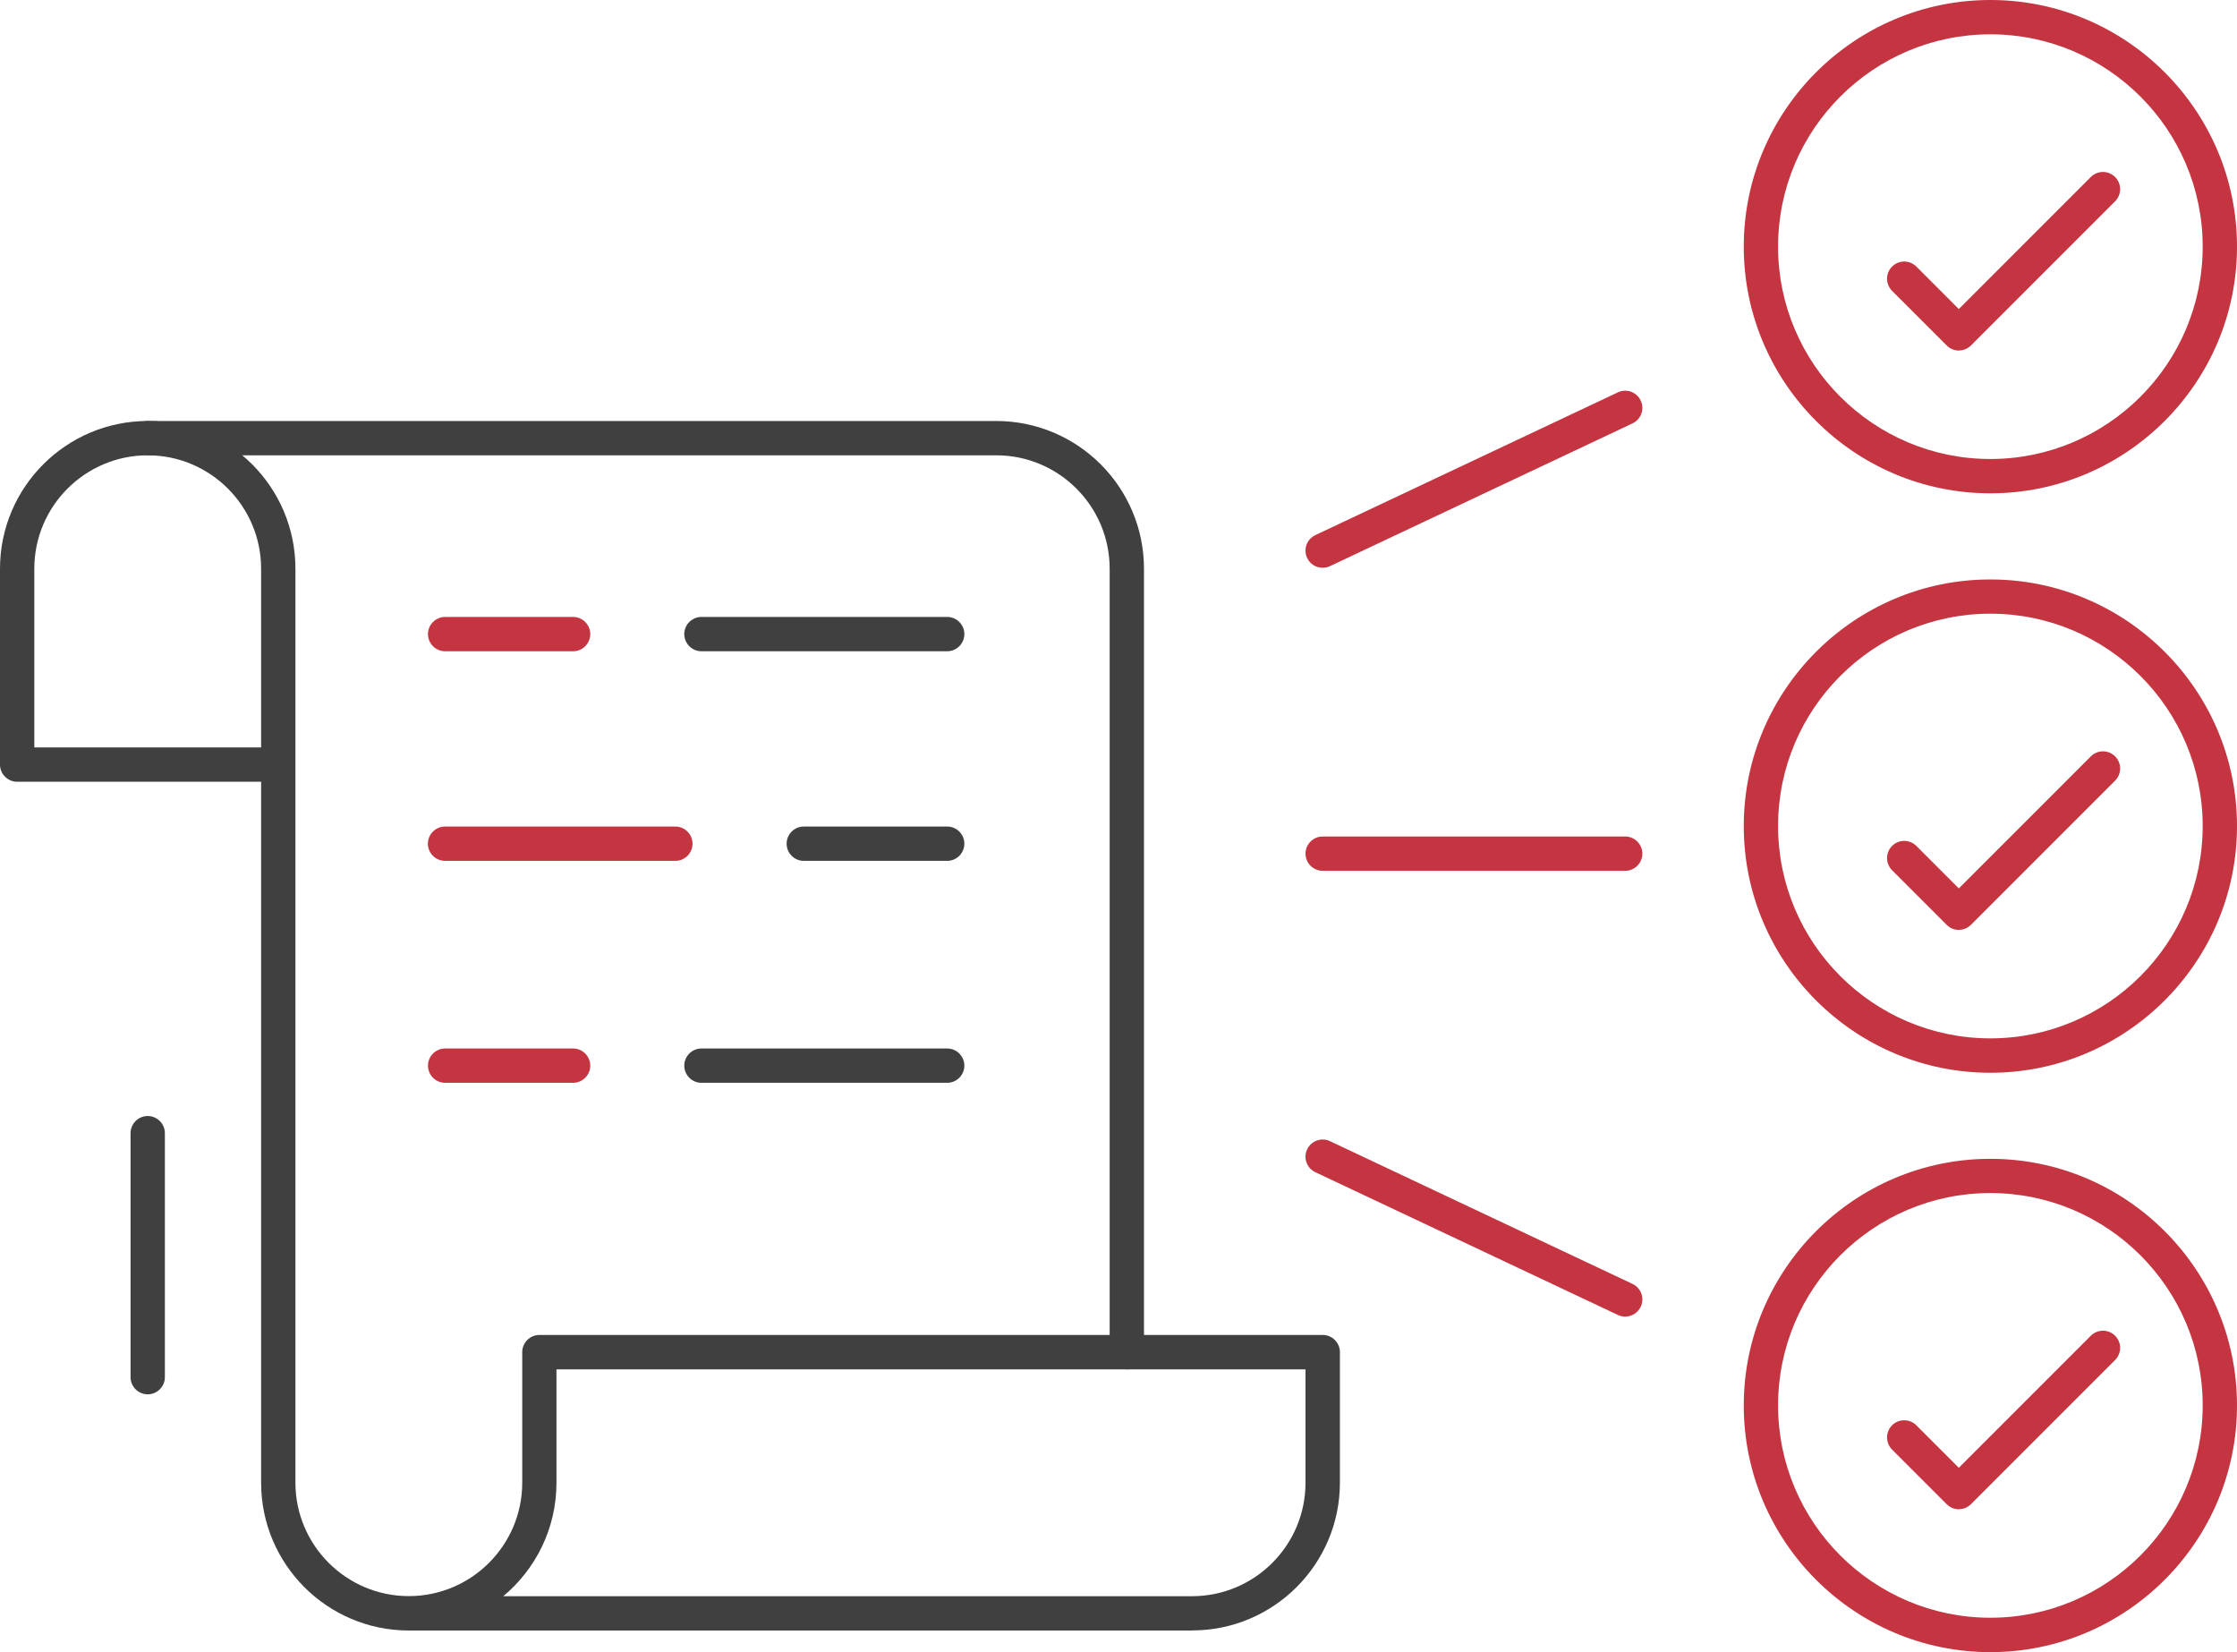
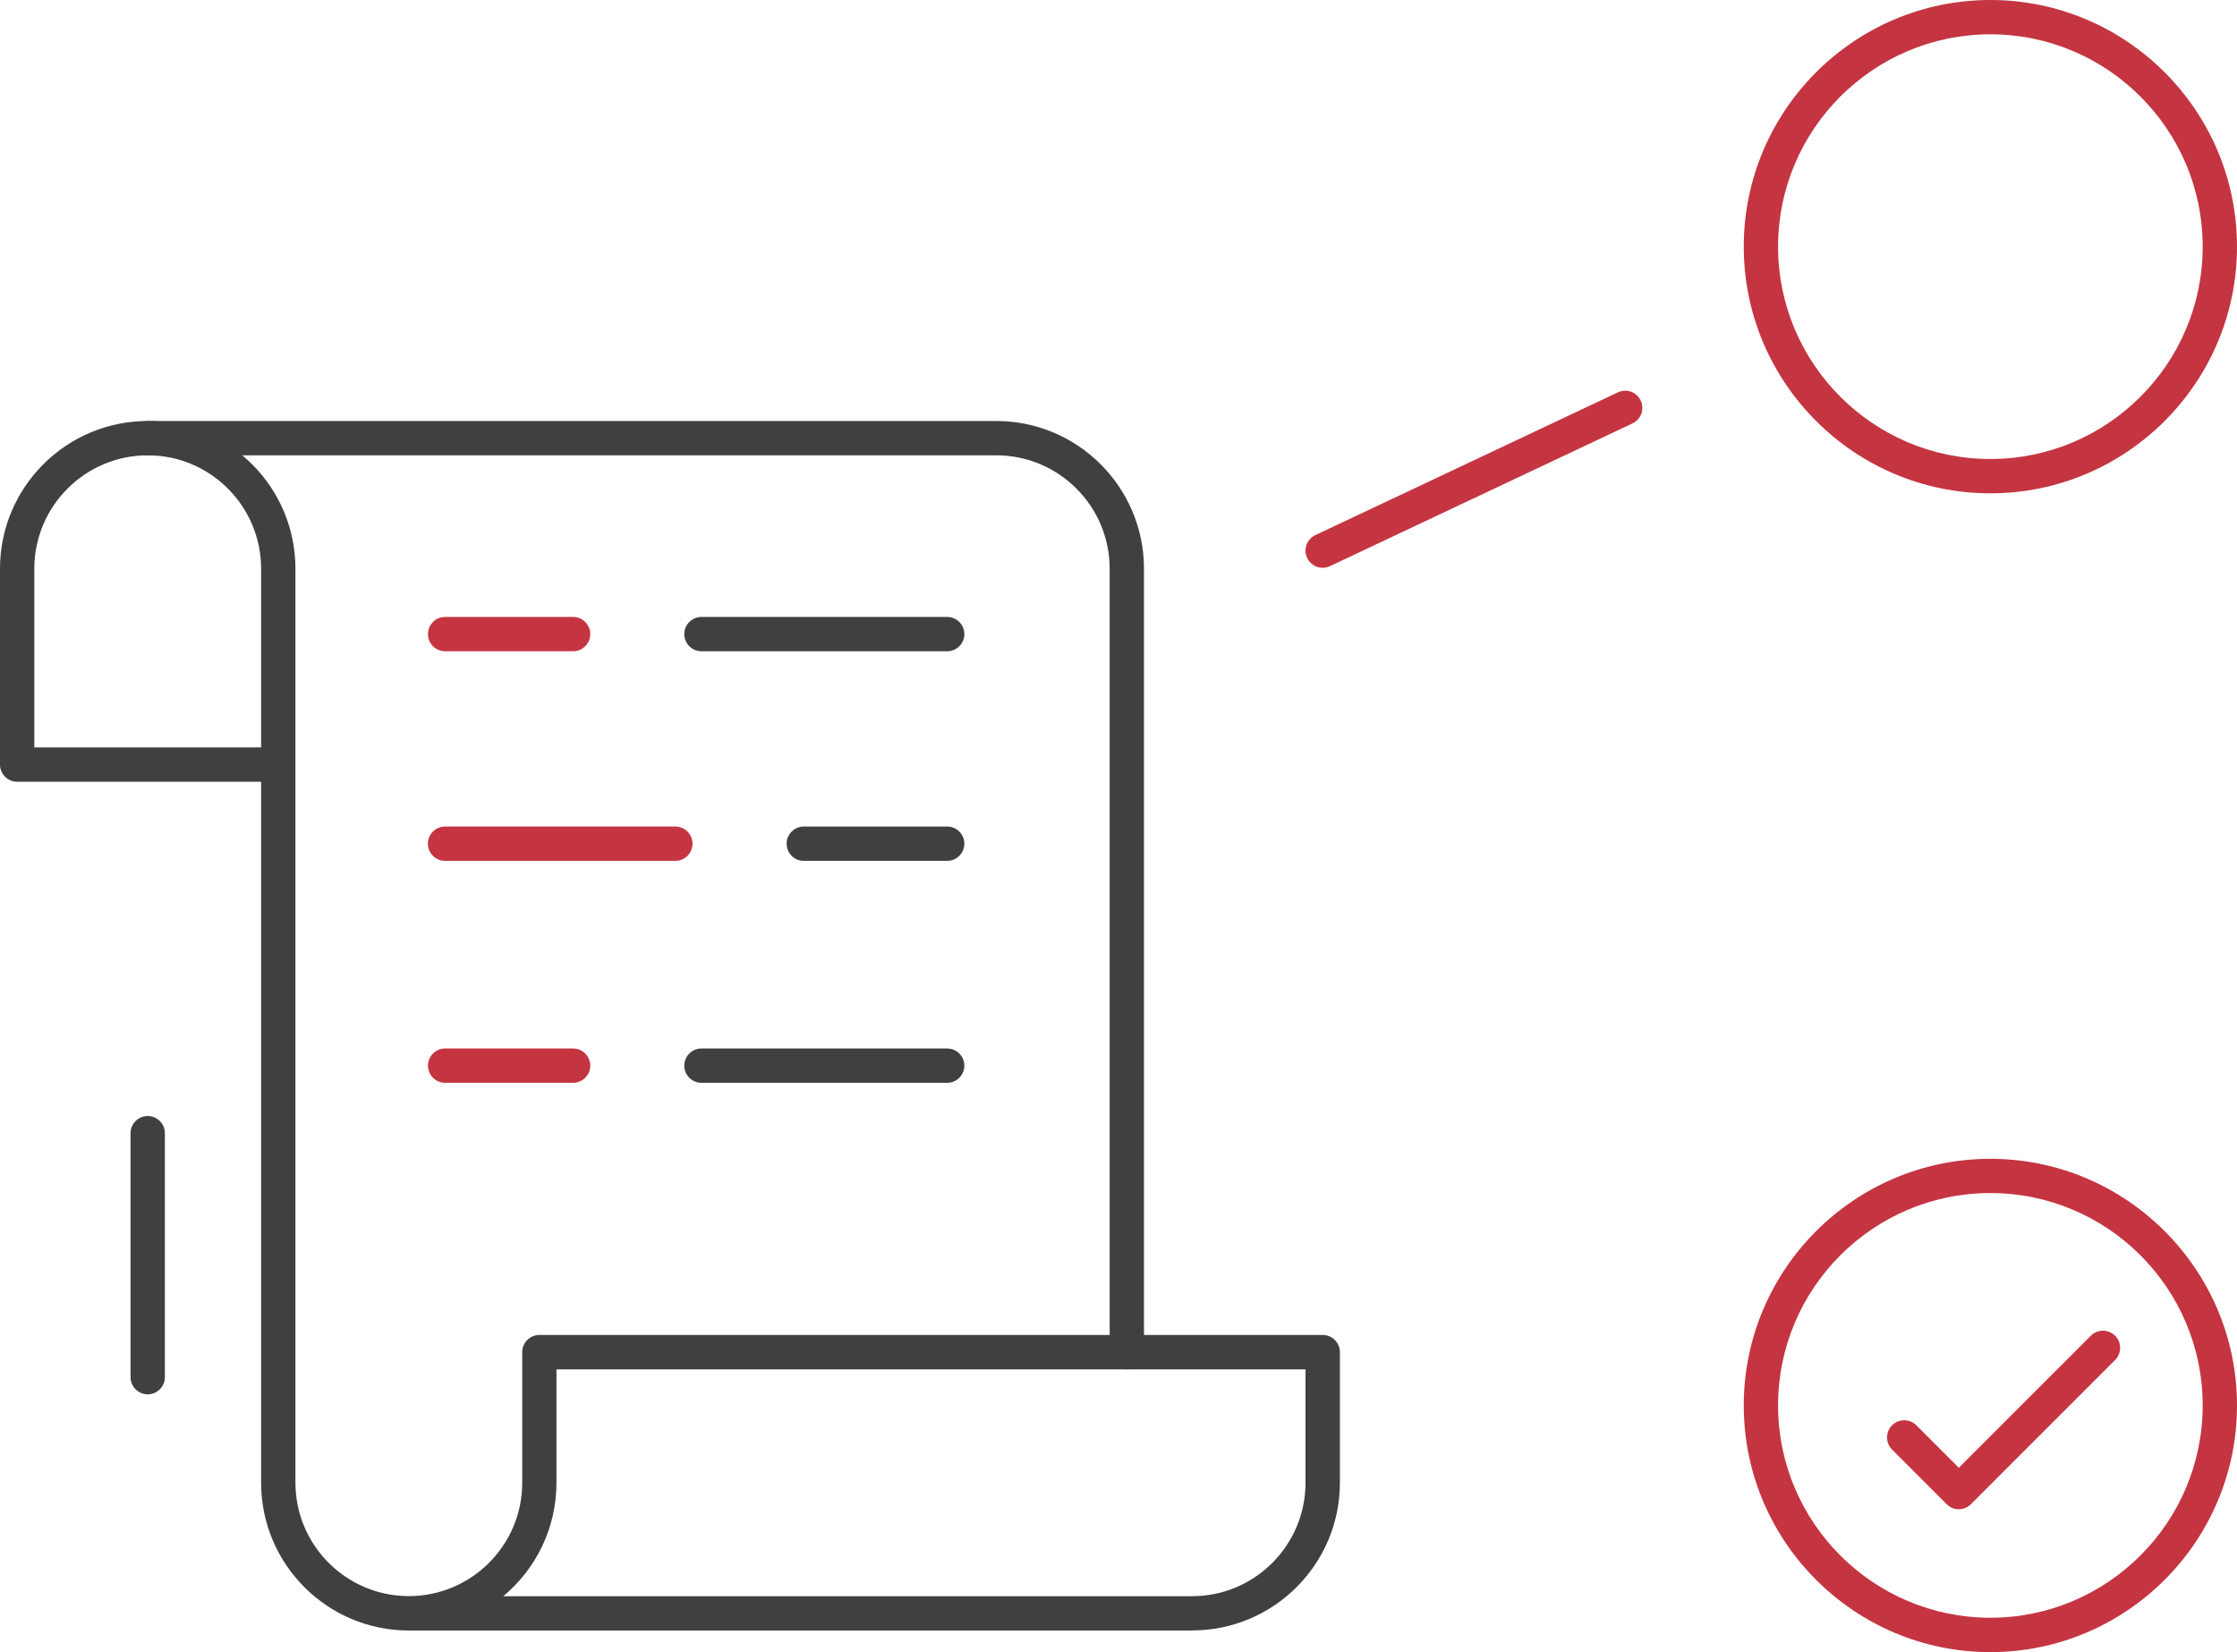
<svg xmlns="http://www.w3.org/2000/svg" width="260" height="192" viewBox="0 0 260 192" fill="none">
  <g clip-path="url(#clip0_1_1385)">
    <path d="M138.554 189.487H47.517C38.046 189.487 30.349 181.79 30.349 172.318V90.85H1.994C0.897 90.85 0 89.953 0 88.856V66.094C0 56.622 7.697 48.925 17.169 48.925C26.64 48.925 34.337 56.622 34.337 66.094V172.308C34.337 179.577 40.249 185.489 47.517 185.489C54.786 185.489 60.698 179.577 60.698 172.308V157.134C60.698 156.037 61.595 155.139 62.692 155.139H153.739C154.835 155.139 155.733 156.037 155.733 157.134V172.308C155.733 181.78 148.036 189.477 138.564 189.477L138.554 189.487ZM58.505 185.499H138.554C145.823 185.499 151.735 179.587 151.735 172.318V159.138H64.676V172.318C64.676 177.613 62.273 182.349 58.495 185.499H58.505ZM3.988 86.862H30.349V66.094C30.349 58.825 24.437 52.913 17.169 52.913C9.9 52.913 3.988 58.825 3.988 66.094V86.862Z" fill="#404040" />
    <path d="M130.967 159.138C129.87 159.138 128.973 158.24 128.973 157.143V66.094C128.973 58.825 123.061 52.913 115.792 52.913H17.168C16.072 52.913 15.174 52.016 15.174 50.919C15.174 49.822 16.072 48.925 17.168 48.925H115.792C125.264 48.925 132.961 56.622 132.961 66.094V157.143C132.961 158.24 132.064 159.138 130.967 159.138Z" fill="#404040" />
    <path d="M66.611 75.685H51.735C50.638 75.685 49.741 74.788 49.741 73.691C49.741 72.594 50.638 71.697 51.735 71.697H66.611C67.707 71.697 68.605 72.594 68.605 73.691C68.605 74.788 67.707 75.685 66.611 75.685Z" fill="#C43541" />
    <path d="M78.496 100.043H51.725C50.628 100.043 49.731 99.146 49.731 98.049C49.731 96.952 50.628 96.055 51.725 96.055H78.496C79.592 96.055 80.49 96.952 80.49 98.049C80.49 99.146 79.592 100.043 78.496 100.043Z" fill="#C43541" />
    <path d="M110.09 75.685H81.525C80.429 75.685 79.531 74.788 79.531 73.691C79.531 72.594 80.429 71.697 81.525 71.697H110.09C111.186 71.697 112.084 72.594 112.084 73.691C112.084 74.788 111.186 75.685 110.09 75.685Z" fill="#404040" />
    <path d="M66.611 125.836H51.735C50.638 125.836 49.741 124.939 49.741 123.842C49.741 122.746 50.638 121.848 51.735 121.848H66.611C67.707 121.848 68.605 122.746 68.605 123.842C68.605 124.939 67.707 125.836 66.611 125.836Z" fill="#C43541" />
    <path d="M110.09 125.836H81.525C80.429 125.836 79.531 124.939 79.531 123.842C79.531 122.746 80.429 121.848 81.525 121.848H110.09C111.186 121.848 112.084 122.746 112.084 123.842C112.084 124.939 111.186 125.836 110.09 125.836Z" fill="#404040" />
    <path d="M110.09 100.043H93.42C92.323 100.043 91.426 99.146 91.426 98.049C91.426 96.952 92.323 96.055 93.42 96.055H110.09C111.187 96.055 112.084 96.952 112.084 98.049C112.084 99.146 111.187 100.043 110.09 100.043Z" fill="#404040" />
-     <path d="M227.667 40.739C227.159 40.739 226.65 40.54 226.262 40.151L219.91 33.8C219.133 33.022 219.133 31.756 219.91 30.978C220.688 30.2 221.954 30.2 222.732 30.978L227.667 35.913L243.012 20.569C243.79 19.791 245.056 19.791 245.833 20.569C246.611 21.347 246.611 22.613 245.833 23.39L229.083 40.141C228.694 40.53 228.186 40.729 227.677 40.729L227.667 40.739Z" fill="#C43541" />
    <path d="M231.336 57.33C215.533 57.33 202.672 44.468 202.672 28.665C202.672 12.862 215.523 0 231.336 0C247.148 0 260 12.862 260 28.665C260 44.468 247.138 57.33 231.336 57.33ZM231.336 3.988C217.727 3.988 206.66 15.055 206.66 28.665C206.66 42.275 217.727 53.342 231.336 53.342C244.945 53.342 256.012 42.275 256.012 28.665C256.012 15.055 244.945 3.988 231.336 3.988Z" fill="#C43541" />
-     <path d="M227.667 108.069C227.139 108.069 226.63 107.86 226.262 107.481L219.91 101.13C219.133 100.352 219.133 99.086 219.91 98.308C220.688 97.53 221.954 97.53 222.732 98.308L227.667 103.243L243.012 87.899C243.79 87.121 245.056 87.121 245.833 87.899C246.611 88.677 246.611 89.943 245.833 90.721L229.083 107.471C228.704 107.85 228.206 108.059 227.677 108.059L227.667 108.069Z" fill="#C43541" />
-     <path d="M231.336 124.67C215.533 124.67 202.672 111.808 202.672 96.005C202.672 80.202 215.533 67.34 231.336 67.34C247.138 67.34 260 80.202 260 96.005C260 111.808 247.138 124.67 231.336 124.67ZM231.336 71.318C217.727 71.318 206.66 82.385 206.66 95.995C206.66 109.605 217.727 120.672 231.336 120.672C244.945 120.672 256.012 109.605 256.012 95.995C256.012 82.385 244.945 71.318 231.336 71.318Z" fill="#C43541" />
    <path d="M227.667 175.399C227.159 175.399 226.65 175.2 226.262 174.811L219.91 168.46C219.133 167.682 219.133 166.416 219.91 165.638C220.688 164.861 221.954 164.861 222.732 165.638L227.667 170.574L243.012 155.229C243.79 154.451 245.056 154.451 245.833 155.229C246.611 156.007 246.611 157.273 245.833 158.051L229.083 174.801C228.694 175.19 228.186 175.389 227.677 175.389L227.667 175.399Z" fill="#C43541" />
    <path d="M231.336 192C215.533 192 202.672 179.138 202.672 163.335C202.672 147.532 215.533 134.67 231.336 134.67C247.138 134.67 260 147.532 260 163.335C260 179.138 247.138 192 231.336 192ZM231.336 138.648C217.727 138.648 206.66 149.716 206.66 163.325C206.66 176.935 217.727 188.002 231.336 188.002C244.945 188.002 256.012 176.935 256.012 163.325C256.012 149.716 244.945 138.648 231.336 138.648Z" fill="#C43541" />
    <path d="M153.729 65.984C152.981 65.984 152.263 65.565 151.924 64.838C151.456 63.84 151.884 62.654 152.881 62.185L188.046 45.595C189.043 45.126 190.229 45.555 190.698 46.552C191.167 47.549 190.738 48.735 189.741 49.204L154.576 65.795C154.297 65.924 154.008 65.984 153.729 65.984Z" fill="#C43541" />
-     <path d="M188.893 153.006C188.604 153.006 188.315 152.946 188.046 152.816L152.881 136.226C151.884 135.757 151.456 134.57 151.924 133.573C152.393 132.576 153.589 132.148 154.576 132.616L189.741 149.207C190.738 149.676 191.167 150.862 190.698 151.859C190.359 152.577 189.641 153.006 188.893 153.006Z" fill="#C43541" />
-     <path d="M188.893 101.2H153.729C152.632 101.2 151.735 100.302 151.735 99.206C151.735 98.109 152.632 97.211 153.729 97.211H188.893C189.99 97.211 190.887 98.109 190.887 99.206C190.887 100.302 189.99 101.2 188.893 101.2Z" fill="#C43541" />
    <path d="M17.168 162.039C16.072 162.039 15.174 161.142 15.174 160.045V131.689C15.174 130.592 16.072 129.695 17.168 129.695C18.265 129.695 19.163 130.592 19.163 131.689V160.045C19.163 161.142 18.265 162.039 17.168 162.039Z" fill="#404040" />
  </g>
  <defs>
    <clipPath id="clip0_1_1385">
      <rect width="260" height="192" fill="white" />
    </clipPath>
  </defs>
</svg>